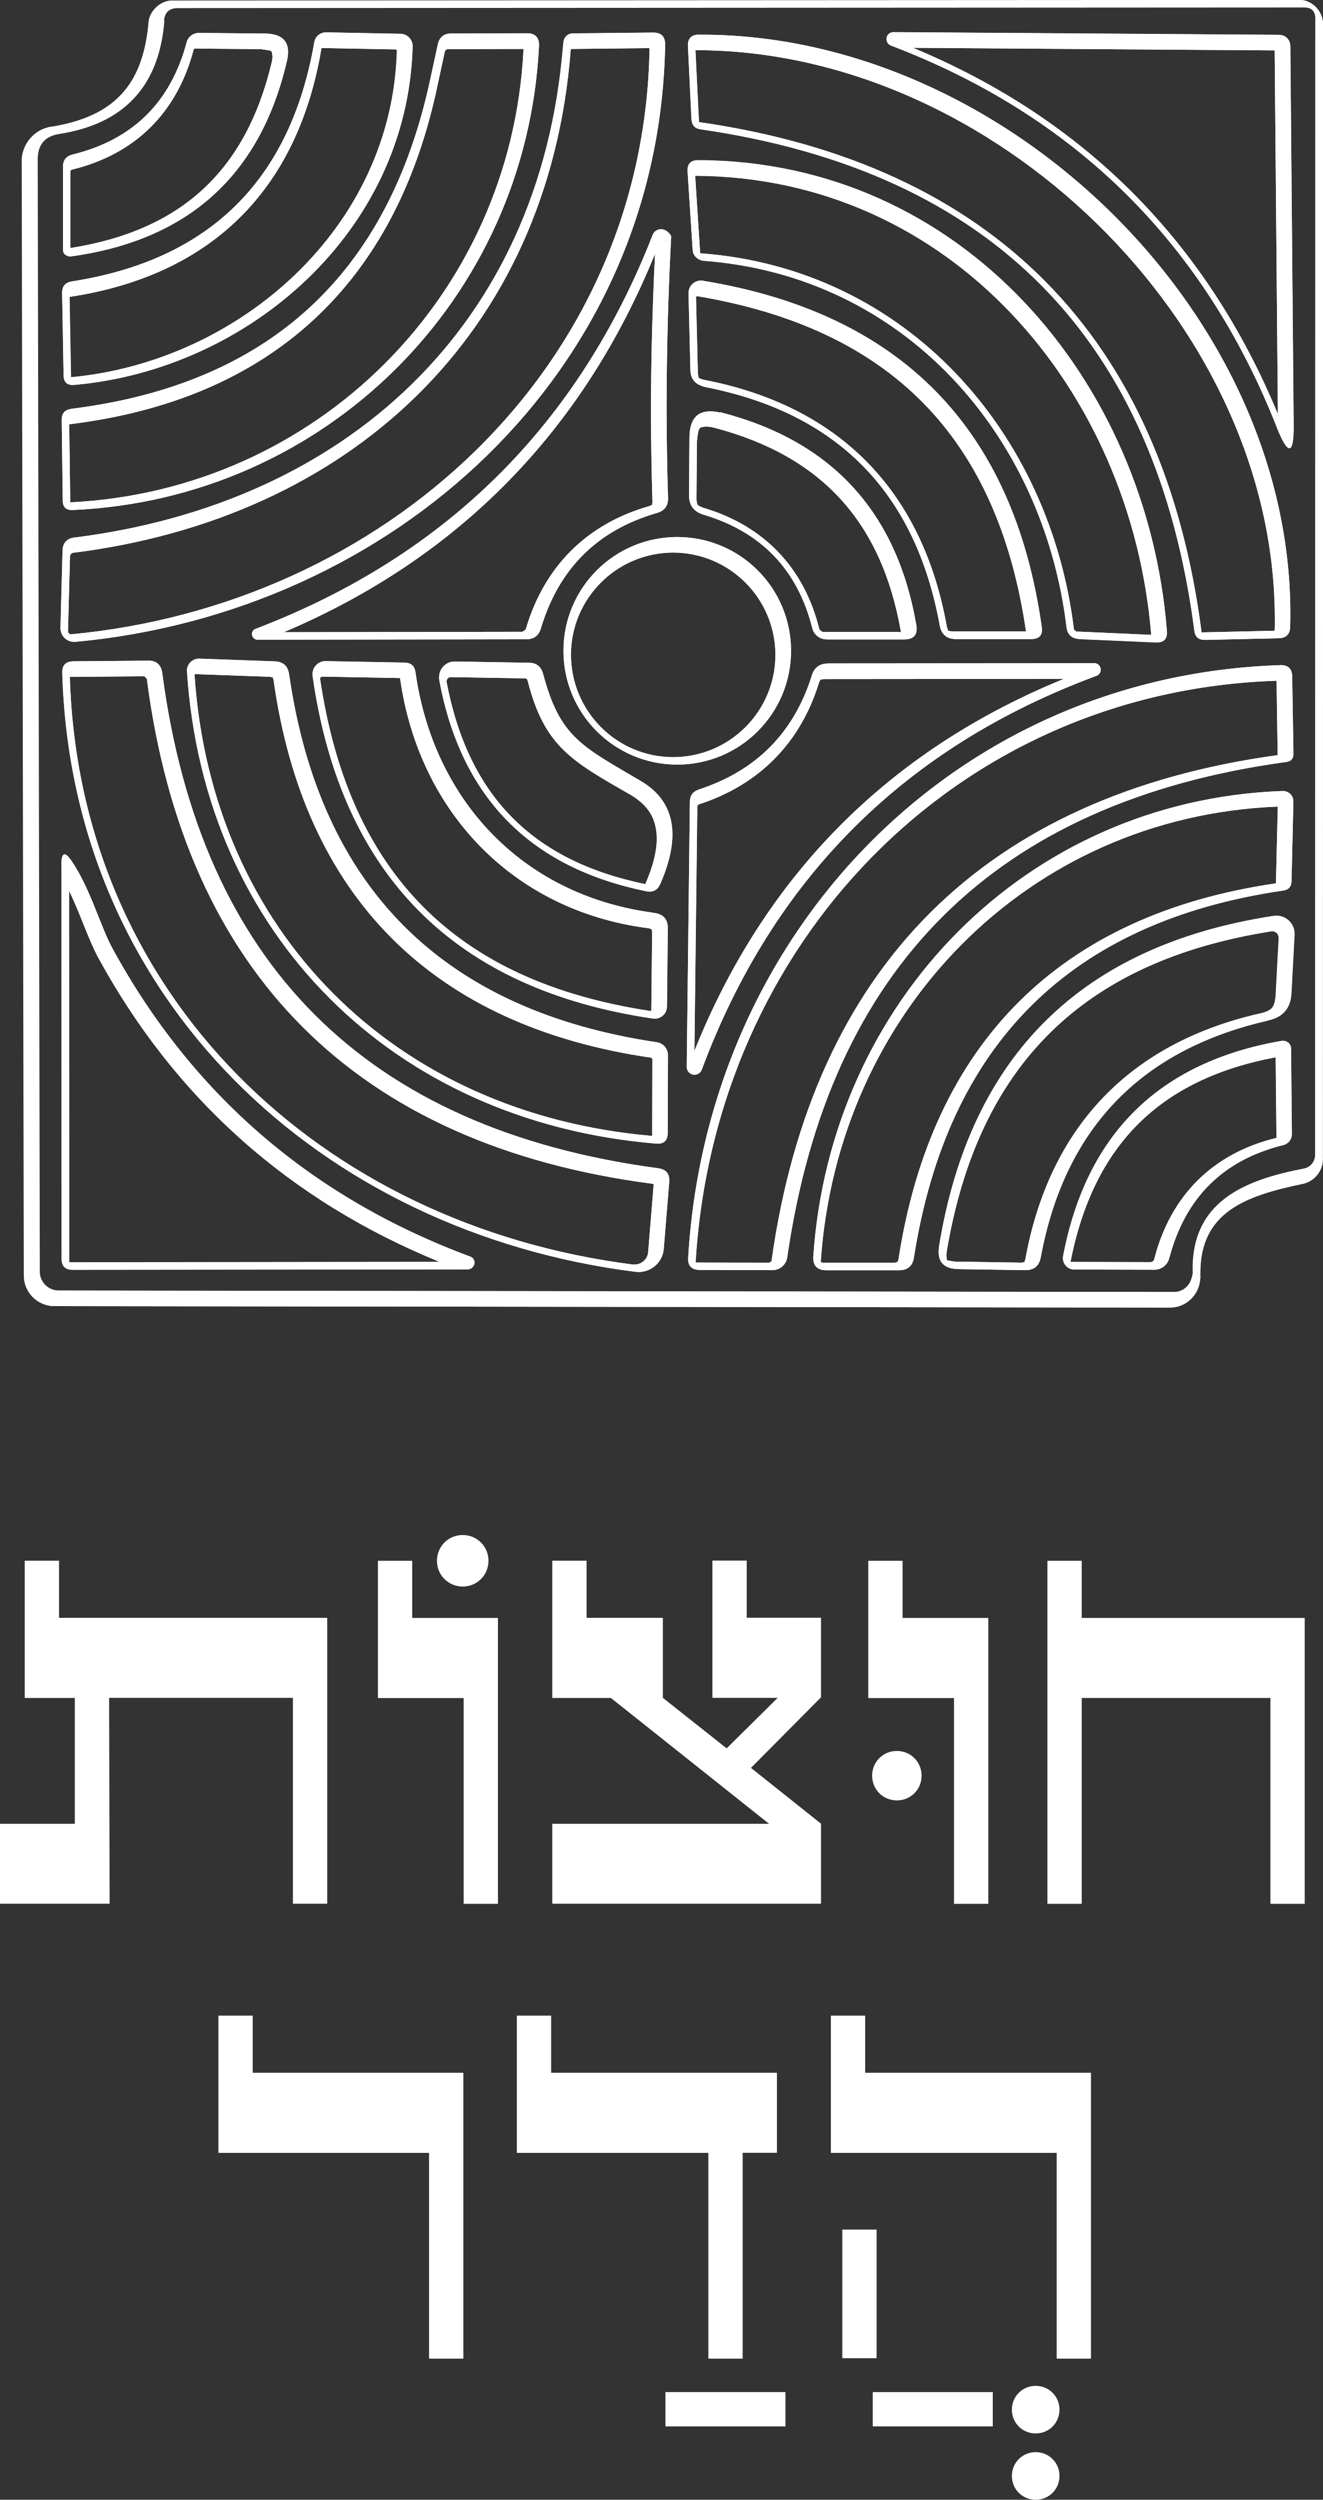
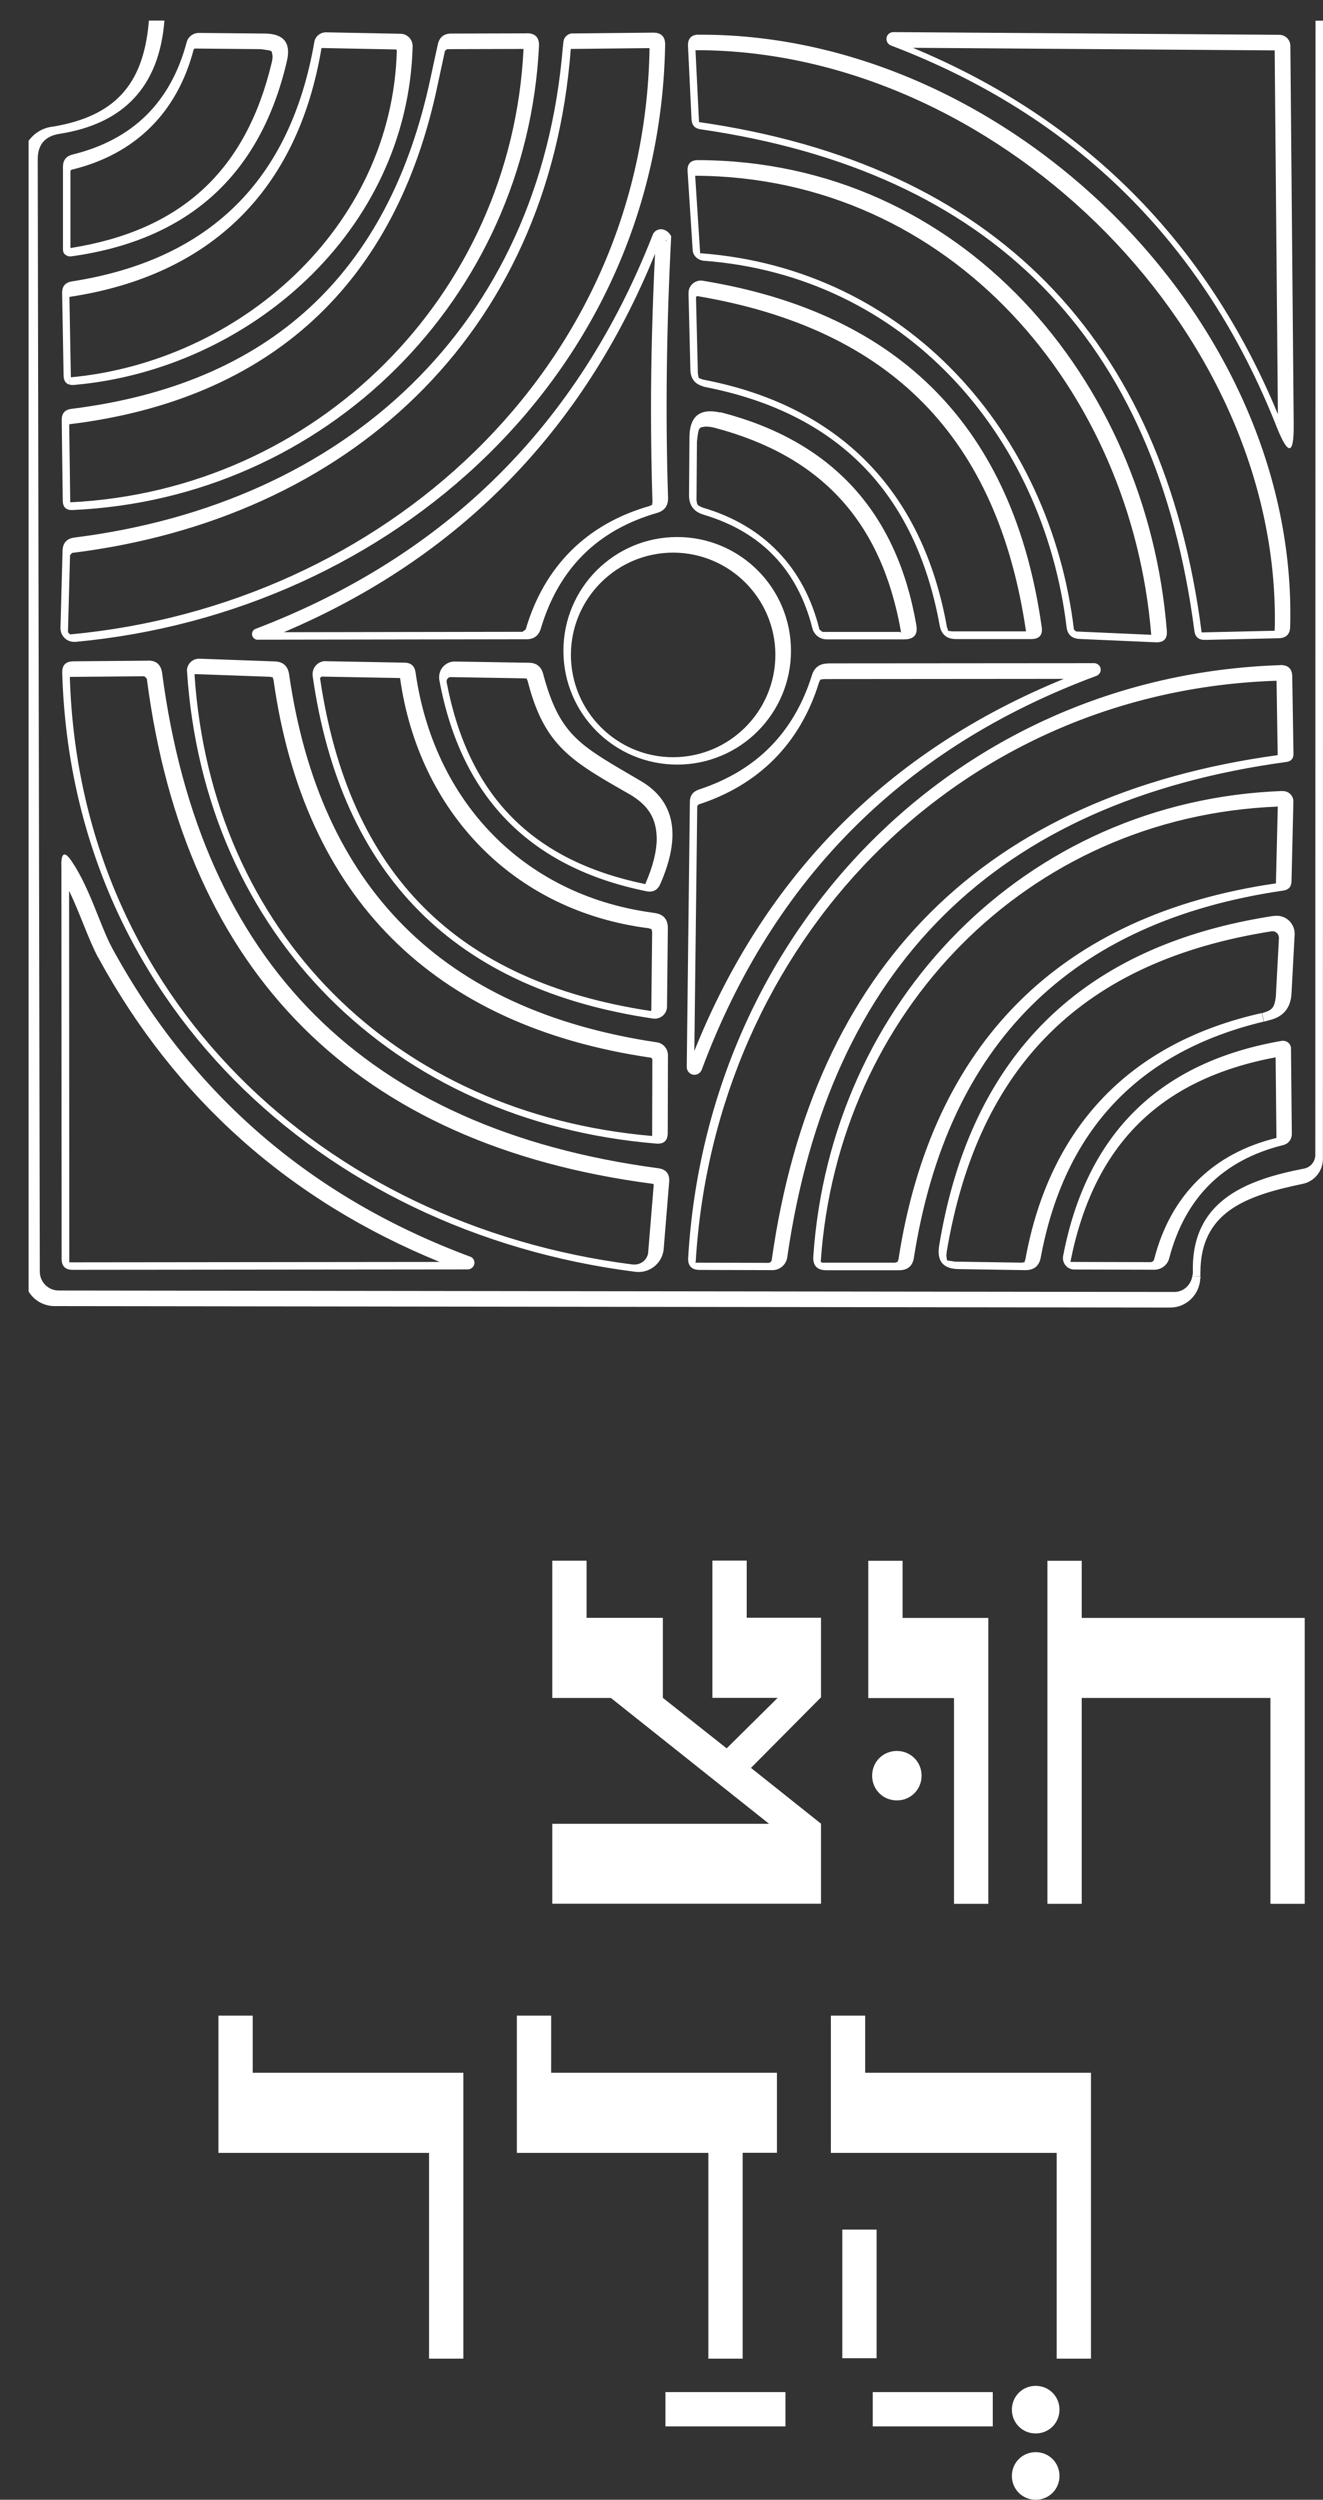
<svg xmlns="http://www.w3.org/2000/svg" id="Layer_2" data-name="Layer 2" viewBox="0 0 127.32 240.56">
  <rect x="0" y="0" width="127.32" height="240.56" fill="#333333" stroke="none" />
  <defs>
    <style>
      .cls-1 {
        fill: #fff;
        stroke-width: 0px;
      }
    </style>
  </defs>
  <g id="Layer_1-2" data-name="Layer 1">
-     <path class="cls-1" d="M0,175.51h7.2v-12.11H2.38v-13.21h3.3v5.5h25.81v27.51h-3.3v-19.81H10.5l.05,19.81H0v-7.7Z" />
-     <path class="cls-1" d="M42.05,150.2c0-1.38,1.1-2.48,2.48-2.48s2.48,1.1,2.48,2.48-1.1,2.48-2.48,2.48-2.48-1.1-2.48-2.48Z" />
    <g>
-       <path class="cls-1" d="M44.62,163.41h-8.25v-13.21h3.3v5.5h8.25v27.51h-3.3v-19.81Z" />
      <path class="cls-1" d="M53.15,175.51h20.86l-15.22-12.11h-5.64v-13.21h3.3v5.5h7.34v7.7l6.14,4.86,4.91-4.86h-6.28v-13.21h3.3v5.5h7.15v7.66l-6.74,6.79,6.74,5.37v7.7h-25.86v-7.7Z" />
      <path class="cls-1" d="M91.81,163.41h-8.25v-13.21h3.3v5.5h8.25v27.51h-3.3v-19.81ZM86.31,168.5c1.33,0,2.38,1.05,2.38,2.38s-1.05,2.38-2.38,2.38-2.38-1.05-2.38-2.38,1.05-2.38,2.38-2.38Z" />
      <path class="cls-1" d="M100.8,150.2h3.3v5.5h21.46v27.51h-3.3v-19.81h-18.16v19.81h-3.3v-33.01Z" />
    </g>
    <g>
      <path class="cls-1" d="M101.69,207.18h-21.73v-13.21h3.3v5.5h21.73v27.51h-3.3v-19.81ZM81.06,214.56h3.3v12.38h-3.3v-12.38Z" />
      <path class="cls-1" d="M83.99,230.2h11.55v3.3h-11.55v-3.3ZM99.67,229.6c1.28,0,2.29,1.01,2.29,2.29s-1.01,2.29-2.29,2.29-2.29-1.01-2.29-2.29,1.01-2.29,2.29-2.29ZM99.67,235.98c1.28,0,2.29,1.01,2.29,2.29s-1.01,2.29-2.29,2.29-2.29-1.01-2.29-2.29,1.01-2.29,2.29-2.29Z" />
      <path class="cls-1" d="M68.17,207.18h-18.43v-13.21h3.3v5.5h21.73v7.7h-3.3v19.81h-3.3v-19.81Z" />
      <path class="cls-1" d="M64.04,230.2h11.55v3.3h-11.55v-3.3Z" />
      <path class="cls-1" d="M41.29,207.18h-20.27v-13.21h3.3v5.5h20.27v27.51h-3.3v-19.81Z" />
    </g>
-     <path class="cls-1" d="M122.67,4.85l.31,35c-6.87-16.59-18.64-28.4-35.11-35.25l34.8.25ZM122.85,41.09c1.13,2.84,1.68,2.73,1.64-.32l-.32-36.34c0-.59-.48-1.07-1.07-1.07l-37.11-.26c-.37,0-.67.28-.68.65,0,.29.17.54.44.64,17.75,6.77,30.12,19.01,37.11,36.7M64.79,72.86c-5.43,0-9.83-4.41-9.84-9.85,0-5.43,4.41-9.83,9.84-9.84,5.43,0,9.83,4.41,9.84,9.84,0,5.44-4.41,9.84-9.84,9.85M76.13,62.63c0-6.05-4.9-10.95-10.95-10.95s-10.95,4.9-10.95,10.95,4.9,10.95,10.95,10.95,10.95-4.9,10.95-10.95M122.69,59.46c0,.4,0,.81-.02,1.21l-.03.03h0l-7.01.16c-3.66-28.39-20.06-45.05-48.37-49.11l-.34-6.92c.07,0,.18,0,.18,0,28.37.06,55.52,26.11,55.58,54.63M67.17,11.73h0s0,0,0,0M66.55,11.49c.03.55.31.87.85.95,28.02,4.06,43.87,20.14,47.54,48.25.07.61.41.9,1.03.89l7.08-.16c.71-.01,1.09-.38,1.11-1.09.81-29.8-27.39-57.16-56.93-56.99-.71.01-1.06.38-1.03,1.09l.34,7.07ZM38.21,4.83h0c-.44,17.1-15.19,29.96-31.37,31.47l-.14-7.72h0s0-.01,0-.01h0s0,0,0,0c13.62-2.06,21.96-10.29,24.24-23.95h0s0,0,0,0h.02s7.15.13,7.15.13l.08.08h0ZM6.84,36.48h0s0,0,0,0ZM30.25,4.04c-2.3,13.29-10.07,20.97-23.32,23.04-.65.1-.96.47-.95,1.13l.14,7.9c.01.52.21.82.6.91l-.05-.54h0l.05.54c.12.03.26.04.43.02,16.74-1.48,32.07-14.74,32.56-32.55.02-.66-.5-1.21-1.15-1.23l-7.17-.14c-.56,0-1.05.39-1.13.93M50.3,4.71h.08s0,.07,0,.07c-1.18,23.72-19.95,42.42-43.62,43.57l-.1-7.52c19.37-2.36,31.45-13.49,35.46-32.68,0,0,0,0,0,0h0c.21-.99.45-2.07.7-3.25l.2-.17,7.27-.02ZM6.85,39.35c-.61.08-.91.43-.91,1.05l.1,7.79c.01.62.33.92.95.89,24.33-1.07,43.67-20.29,44.88-44.64.04-.84-.36-1.25-1.19-1.24l-7.29.02c-.67.01-1.09.35-1.25,1.01-.26,1.19-.49,2.28-.71,3.28-4.01,18.86-15.53,29.46-34.58,31.83M54.92,4.71l7.54-.08.05.03v.02h0c-.53,30.95-25.67,53.57-55.74,56.37h0-.03l-.2-.21h0s0,0,0,0h0s.2-7.41.2-7.41l.19-.22h0c26.47-3.27,45.89-20.82,48-48.5M7.17,51.72c-.74.09-1.13.52-1.15,1.27l-.2,7.43c-.01.73.56,1.33,1.29,1.34.05,0,.1,0,.15,0,30.55-2.83,56.2-25.87,56.75-57.46.01-.78-.37-1.17-1.15-1.17l-7.71.08c-.48,0-.88.37-.91.85-.01.14-.04.27-.05.41l.57.04h0s-.57-.03-.57-.03c-2.21,27.02-21.02,43.98-47,47.25M6.53,60.84h0s0,0,0,0h0ZM18.72,64.93h0s.04-.06.04-.06h0l7.23.26h0c.43.12.17-.11.34.29h0c2.93,20.91,15.33,33.31,36.35,36.36h0l.11.14-.02,7.39c-24.74-2.13-42.39-19.58-44.05-44.39M64.26,109.01l.02-7.47c0-.62-.45-1.14-1.05-1.24-20.65-3.08-32.45-14.89-35.41-35.43-.12-.8-.59-1.21-1.4-1.23l-7.23-.26c-.64-.02-1.17.47-1.2,1.11,0,.04,0,.08,0,.13,1.66,25.35,19.86,43.32,45.13,45.43.75.07,1.13-.27,1.13-1.03M63.04,24.38c-.25,5.13-.39,10.17-.39,15.09,0,2.98.05,5.92.14,8.83h0v.04c-.08.35.08.17-.29.36h0c-6.04,1.72-10.13,5.82-11.91,11.88h0s-.31.22-.31.22h0l-22.97.04c16.82-7.14,28.8-19.36,35.74-36.45M64.04,23.17l.03-.02h.1l.03.03h-.16ZM24.66,60.49c-.29.07-.48.36-.4.66.07.27.33.45.61.41l25.79-.04c.71,0,1.17-.34,1.38-1.01,1.72-5.76,5.43-9.48,11.16-11.14.76-.21,1.12-.71,1.09-1.5-.26-8.06-.15-16.42.3-25.08.01-.02,0-.06-.02-.1-.19-.32-.44-.53-.77-.61-.42-.09-.84.13-.99.53-7.14,18.25-19.85,30.87-38.14,37.88M103.88,61.5c-.75-.04-1.17-.43-1.25-1.17-2.25-18.47-15.59-33.79-34.92-35.23-.13,0-.24-.04-.35-.09l.05-.63c19.92,1.48,33.66,17.3,35.94,36.2h0s0,.01,0,.01l.21.19,7.23.32c-1.93-23.61-19.3-44.07-43.89-44.18l.48,7.46h0s.02,0,.02,0l-.04.63c-.39-.16-.67-.52-.7-.94l-.49-7.57c-.04-.71.3-1.07,1.02-1.07,25.35.06,43.18,21.14,45.11,45.27.07.8-.3,1.17-1.09,1.13l-7.31-.32ZM60.9,121.69h0c-29.94-3.82-53.27-25.78-54.18-56.55l7.14-.06h.03l.24.23.96-.13-.96.13c3.67,28.39,20.18,44.88,48.67,48.61h0s0,0,0,0l.1.05v.07s-.53,6.46-.53,6.46h0s0,.04,0,.04c-.08.67-.66,1.15-1.31,1.15h-.17ZM63.87,120.3s0-.07.01-.11l.53-6.46c.05-.77-.3-1.2-1.07-1.3-28.11-3.77-44.02-19.65-47.72-47.66-.11-.81-.57-1.21-1.38-1.19l-7.15.06c-.75,0-1.12.38-1.09,1.13.91,31.36,24.76,53.77,55.15,57.62,1.33.17,2.55-.77,2.72-2.1M67.63,48.86h0c-.57-.25-.53-.21-.61-.81h0v-.02l.04-5.53h0c.16-1.48.2-1.35.84-1.45.24,0,.53.03.87.12,10.26,2.71,16.05,9.02,17.91,19.54h0s.02.19.02.19l-.1-.09h-7.46l-.29-.23h0c-1.46-5.95-5.35-10.01-11.23-11.73M79.55,61.54h7.45c.95,0,1.34-.47,1.18-1.4-1.88-10.86-8.12-17.67-18.73-20.43-.11-.03-.18-.01-.28-.03l-.11.42.11-.42c-1.84-.37-2.8.41-2.82,2.42l-.04,5.53c-.01.99.45,1.62,1.4,1.9,5.56,1.66,9.05,5.3,10.46,10.93.16.63.73,1.07,1.38,1.07M50.49,65.28c.35.08.13-.1.31.25,1.61,6.34,4.29,7.73,9.88,10.95l.56-.95-.55.95c1.78,1.08,2.5,2.32,2.53,4.22,0,1.18-.34,2.63-1.08,4.32h0s0,.06,0,.06h-.09c-10.85-2.26-16.99-8.52-19.07-19.44v-.07s0,0,0,0h0c0-.24.19-.41.38-.41h0l7.12.12h0ZM42.25,65.15c0,.1,0,.19.02.29,2.08,11.28,8.73,18.06,19.94,20.33.62.12,1.06-.11,1.32-.69,2.05-4.68,1.42-8-1.9-9.94-5.71-3.36-7.75-4.21-9.37-10.29-.19-.72-.65-1.07-1.38-1.07l-7.1-.12c-.83-.02-1.51.65-1.52,1.49M62.61,97.31c-18.72-2.83-29.05-13.22-31.82-32.02v-.03s.15-.15.15-.15l7.56.14c1.78,12.78,10.84,22.42,23.94,24.08h0c.34.17.21-.1.32.34v.02h0s-.08,7.54-.08,7.54h0s-.06.06-.06.06h0ZM38.52,65.26h0,0ZM64.17,97.02c0-.05.01-.1.01-.15l.08-7.53c.01-.86-.41-1.36-1.28-1.48-.11-.01-.21-.04-.33-.06l-.06.44.06-.44c-12.45-1.74-20.94-10.85-22.67-23.11-.09-.61-.44-.92-1.05-.93l-7.59-.14c-.69,0-1.26.55-1.27,1.24,0,.07,0,.13.01.2,2.74,19.16,13.66,30.15,32.76,32.96.64.09,1.24-.36,1.33-1M66.28,28.01c.11-.66.73-1.11,1.38-.99,19.05,3.12,29.91,14.23,32.6,33.33.11.75-.22,1.14-.99,1.15h-7.23c-.9.01-1.43-.43-1.6-1.32-2.34-12.81-9.87-20.46-22.6-22.94-.11-.02-.2-.07-.3-.1l.12-.6c13.09,2.49,21.13,10.67,23.47,23.83h0c.2.49-.02.3.47.4h7.14c-2.73-18.66-13.02-29.15-31.66-32.27h0s0,0,0,0h-.01s-.09.09-.09.09v.02s0,0,0,0h0s.18,7.35.18,7.35h0c.11.54-.02.38.5.58l-.12.6c-.7-.24-1.08-.74-1.1-1.54l-.18-7.35c0-.08,0-.16.02-.24M104.91,64.84v-.63.63s0,0,0,0ZM66.83,101.14l.28-23.57.11-.15h0c5.81-1.88,9.79-5.89,11.59-11.69h0s0-.02,0-.02c.2-.39.04-.28.49-.36h0l23.09-.02c-16.85,6.88-28.77,18.88-35.56,35.81M104.75,64.39s0,0,0,0h0ZM105.3,63.83l-25.61.02c-.81,0-1.33.39-1.56,1.15-1.73,5.51-5.35,9.17-10.87,10.97-.57.19-.86.58-.87,1.17l-.3,25.49c-.02.41.29.77.7.79.34.02.65-.19.76-.51,6.87-18.41,19.53-31.04,37.98-37.88.32-.12.49-.49.36-.81-.09-.24-.33-.41-.59-.41M86.47,121.24h0c-.15.3,0,.17-.32.28h-7.01l-.15-.08v-.08c1.64-23.92,19.88-42.79,43.98-43.74l-.18,7.39c-20.75,3.01-33.13,15.35-36.33,36.22M87.95,121.02c3.23-20.57,15.08-32.35,35.57-35.33.5-.08.76-.38.77-.89l.18-7.65c.02-.55-.41-1.01-.97-1.03-.03,0-.06,0-.08,0-24.74.91-43.49,20.3-45.15,44.78-.06.89.36,1.34,1.26,1.34h7.02c.81-.01,1.28-.42,1.4-1.21M111.07,121.19h0s0,0,0,0c-.04.16-.18.27-.36.27h0l-7.69-.02c2.22-11.26,8.59-17.6,19.75-19.7l.08,7.76c-6.12,1.48-10.2,5.54-11.77,11.68M122.75,101.29h0s0,0,0,0ZM112.53,121.08c1.53-5.83,5.19-9.46,10.99-10.89.47-.12.81-.55.81-1.05l-.08-8.24c0-.41-.34-.74-.76-.74-.04,0-.07,0-.11,0-11.8,2.03-18.82,8.93-21.07,20.71-.11.59.28,1.17.87,1.28.07.01.14.02.2.02l7.71.02c.68,0,1.27-.46,1.43-1.11M6.66,121.47l-.02-35.77c1.05,2.14,1.85,4.65,2.81,6.45l1.01-.55-1.01.55c7.43,13.63,18.45,23.4,32.85,29.28l-35.64.04ZM45.67,121.5c0-.26-.17-.5-.42-.58-15.27-5.68-26.75-15.58-34.44-29.68-1.15-2.13-2.12-5.73-3.87-8.32-.69-1.04-1.03-.93-1.03.32l.02,37.9c0,.7.35,1.05,1.05,1.05l38.04-.04c.35-.01.64-.3.64-.65M6.86,16.34h0c6.11-1.46,10.19-5.48,11.78-11.59h0s0,0,0,0l.1-.08h0l6.38.06h0c1.23.18.98.1,1.1.67,0,.16-.02.37-.08.62h0c-2.49,10.44-8.73,16.18-19.37,17.85v-7.41l.08-.11ZM6.06,16.07v7.92c0,.34.14.51.35.6l-.03-.22h0l.03.22c.13.06.25.11.45.08,11.28-1.56,18.2-7.83,20.75-18.79.41-1.74-.29-2.62-2.08-2.65l-6.38-.06c-.56,0-1.05.37-1.19.91-1.54,5.78-5.2,9.37-10.97,10.79-.62.15-.93.55-.93,1.19M127.3,111.53h0c0,1.18-.84,2.19-2,2.41h0c-5.52,1.15-9.78,2.74-9.8,8.53v.35s-.78.02-.78.02c.02-.13.07-.24.06-.38-.2-6.88,5.06-8.91,10.69-10,.63-.12,1.09-.67,1.09-1.32l.02-109.35c0-.72-.36-1.07-1.07-1.07l-108.41.06c-.81,0-1.25.41-1.32,1.24-.5,6.28-3.87,9.9-10.1,10.87-1.39.21-2.09,1.03-2.09,2.45l.2,107.04c0,1.01.82,1.82,1.82,1.82l107.36.14h.06c.86-.03,1.52-.67,1.68-1.5h.78v.04s0,.02,0,.02h0s0,.12,0,.12h-.02c-.07,1.55-1.31,2.81-2.89,2.81l-107.36-.14h0c-1.62,0-2.93-1.32-2.93-2.93h0s-.2-107.04-.2-107.04h0c-.11-1.8,1.23-3.38,3.02-3.55h0c5.86-1,8.61-3.97,9.17-9.86h0c0-1.21,1.2-2.36,2.42-2.26l108.42-.06h0c1.11,0,2.18,1.07,2.18,2.18l-.02,109.35ZM98.66,122.23l-6.4-.1c-1.5-.02-2.13-.76-1.88-2.25,3-18.33,13.73-28.91,32.19-31.74.11-.02.23-.02.34-.02.95.05,1.68.86,1.64,1.82l-.3,5.65c-.08,1.42-.81,2.28-2.18,2.59-.16.04-.29.09-.45.13l-.19-.82c1-.31,1.18-.52,1.32-1.57l.3-5.65h0s0-.02,0-.02c0-.34-.27-.62-.59-.63h0s0,0,0,0h-.02s-.08,0-.08,0h0s0,0,0,0c-18.1,2.85-28.26,12.87-31.26,30.83h0s-.04.4-.04.4c.14.57-.17.38.83.56h0l6.4.1h.02c.43-.1.18.12.36-.32h0s0,0,0,0c2.32-12.77,10.1-20.88,22.75-23.7l.19.82c-12.01,2.88-19.18,10.43-21.46,22.69-.15.84-.65,1.25-1.5,1.23M74.28,121.23h0c-.02.16-.16.28-.33.28l-6.98-.02h0l-.03.04v-.07s0,0,0,0h0c1.83-30.6,24.99-54.93,55.9-55.95h.01s0,0,0,0l.11,7.16c-28.18,3.87-44.7,20.33-48.7,48.57M75.76,121c4.04-27.97,20.06-43.86,48.06-47.68.43-.07.65-.32.65-.77l-.12-7.45c-.01-.74-.4-1.11-1.15-1.09-31.5,1.03-55.13,25.87-56.97,56.99-.06.81.32,1.21,1.13,1.21l6.98.02c.71,0,1.32-.53,1.42-1.23" />
    <path class="cls-1" d="M103.01,121.45c2.22-11.26,8.59-17.6,19.75-19.7l.08,7.76c-6.12,1.48-10.2,5.54-11.77,11.68h0s0,0,0,0c-.04.16-.18.27-.36.27h0l-7.7-.02ZM123.49,100.16s-.07,0-.11,0c-11.8,2.03-18.82,8.93-21.07,20.71-.11.59.28,1.17.87,1.28.07.01.14.02.2.02l7.71.02c.68,0,1.27-.46,1.43-1.11,1.53-5.83,5.19-9.46,10.99-10.89.48-.12.81-.55.81-1.05l-.08-8.24c0-.41-.34-.74-.75-.74h-.01M122.57,88.14c-18.46,2.83-29.19,13.42-32.19,31.74-.24,1.49.39,2.23,1.88,2.25l6.4.1c.85.01,1.35-.4,1.5-1.23,2.28-12.26,9.45-19.81,21.46-22.69l-.19-.82c-12.65,2.82-20.43,10.93-22.75,23.7h0s0,0,0,0c-.12.3-.05.29-.12.29-.03,0-.1,0-.24.03h-.02l-6.4-.1h0c-1.01-.17-.7.01-.83-.56l.04-.4h0c3.01-17.96,13.16-27.98,31.27-30.83h0s.08,0,.08,0h.03s0,0,0,0c.32.01.59.29.59.63v.03s0,0,0,0l-.3,5.65c-.14,1.05-.32,1.27-1.32,1.57l.19.82c.15-.04.29-.09.45-.13,1.38-.31,2.11-1.17,2.19-2.59l.3-5.65c.05-.96-.69-1.78-1.64-1.82-.02,0-.05,0-.07,0-.09,0-.19,0-.28.02M6.64,85.71c1.05,2.15,1.85,4.65,2.81,6.45l1.02-.55-1.01.55c7.43,13.63,18.45,23.4,32.85,29.28l-35.64.04-.02-35.77ZM5.91,83.24l.02,37.9c0,.7.35,1.06,1.05,1.06l38.04-.04c.36-.01.64-.3.64-.65,0-.26-.17-.5-.42-.58-15.27-5.68-26.75-15.58-34.44-29.68-1.15-2.13-2.13-5.73-3.87-8.32-.31-.47-.55-.7-.72-.7-.21,0-.31.34-.31,1.03M78.99,121.44v-.08c1.64-23.92,19.88-42.79,43.98-43.74l-.18,7.39c-20.75,3.01-33.13,15.35-36.33,36.22h0c-.15.3,0,.17-.32.28h-7.01l-.15-.08ZM123.42,76.12c-24.74.91-43.49,20.3-45.15,44.78-.06.89.36,1.34,1.26,1.34h7.02c.81-.01,1.28-.42,1.4-1.21,3.23-20.57,15.08-32.35,35.57-35.33.5-.08.76-.38.77-.89l.18-7.65c.02-.55-.41-1.01-.97-1.03-.01,0-.03,0-.04,0-.01,0-.03,0-.04,0M66.95,121.46h0s0,0,0,0c1.82-30.59,24.98-54.93,55.89-55.95h.01s0,0,0,0l.11,7.16c-28.18,3.87-44.7,20.33-48.69,48.57h0c-.02.16-.16.29-.33.29l-6.98-.02h0l-.03.04v-.08ZM123.2,64.01c-31.5,1.04-55.13,25.88-56.97,56.99-.06.81.32,1.21,1.13,1.21l6.98.02c.71,0,1.32-.53,1.42-1.23,4.04-27.97,20.06-43.86,48.07-47.68.43-.07.65-.32.65-.77l-.12-7.45c-.01-.73-.38-1.1-1.12-1.1h-.04M67.11,77.57l.11-.15c5.81-1.88,9.78-5.89,11.58-11.69h0s0-.02,0-.02c.2-.39.04-.28.49-.36h0l23.09-.02c-16.85,6.88-28.77,18.88-35.56,35.81l.28-23.57ZM104.91,64.22v.63s0,0,0,0v-.63ZM79.69,63.85c-.81,0-1.33.39-1.56,1.15-1.73,5.51-5.35,9.17-10.87,10.98-.57.19-.86.58-.87,1.17l-.3,25.49c-.02.41.29.77.7.79.34.02.64-.19.75-.51,6.87-18.41,19.53-31.04,37.98-37.88.32-.12.49-.49.37-.81-.09-.24-.33-.41-.59-.41l-25.61.02ZM62.05,85.07c-10.85-2.25-16.99-8.5-19.07-19.43v-.07s0,0,0,0h0c0-.24.19-.41.38-.41h0l7.12.12h0c.11.03.17.03.19.02.05,0,0,0,.11.23,1.61,6.34,4.29,7.74,9.88,10.95l.56-.95-.55.95c1.78,1.08,2.5,2.32,2.53,4.22,0,1.18-.34,2.63-1.08,4.32h0s0,.06,0,.06h-.09ZM43.75,63.66c-.81,0-1.48.66-1.49,1.49,0,.1,0,.2.02.29,2.08,11.28,8.72,18.06,19.94,20.33.62.12,1.06-.11,1.32-.69,2.05-4.68,1.42-8-1.9-9.94-5.71-3.36-7.75-4.21-9.37-10.29-.19-.71-.65-1.07-1.38-1.07l-7.11-.12h-.03M38.53,65.26h0,0ZM30.8,65.29v-.03s.14-.15.14-.15l7.56.14c1.78,12.78,10.84,22.42,23.94,24.08.35.17.21-.1.32.34v.02s0,0,0,0l-.08,7.54h0s0,0,0,0l-.06.06h0c-18.72-2.83-29.05-13.23-31.82-32.02M31.33,63.62c-.68,0-1.24.55-1.25,1.24,0,.07,0,.13.01.2,2.74,19.16,13.66,30.15,32.76,32.96.64.09,1.24-.36,1.33-1,0-.05.01-.1.01-.15l.08-7.53c.01-.86-.41-1.36-1.28-1.48-.11-.01-.22-.04-.33-.05l-.06.44.06-.44c-12.45-1.74-20.94-10.85-22.67-23.11-.09-.61-.44-.92-1.05-.93l-7.59-.14h-.02M60.9,121.69h0c-29.94-3.82-53.27-25.77-54.18-56.55l7.14-.06h.03l.24.23.96-.13-.96.13c3.67,28.39,20.18,44.88,48.67,48.61h.01s.1.05.1.05v.07s-.53,6.46-.53,6.46h0s0,.04,0,.04c-.08.67-.66,1.15-1.31,1.15h-.17ZM14.23,63.58l-7.15.06c-.76,0-1.12.38-1.09,1.13.91,31.36,24.76,53.77,55.15,57.62,1.33.17,2.55-.77,2.72-2.1,0-.04,0-.07.01-.11l.53-6.46c.05-.77-.3-1.2-1.08-1.3-28.11-3.77-44.02-19.65-47.72-47.66-.11-.79-.55-1.19-1.33-1.19h-.05M18.72,64.93h0s.04-.06.04-.06h0l7.22.26h0c.15.04.22.04.25.04.05,0-.02,0,.09.25,2.93,20.92,15.33,33.31,36.35,36.37h0l.11.14-.02,7.39c-24.74-2.13-42.39-19.58-44.04-44.39M18,64.49s0,.08,0,.13c1.66,25.35,19.86,43.33,45.13,45.43.75.07,1.13-.27,1.13-1.03l.02-7.47c0-.62-.45-1.15-1.05-1.24-20.65-3.08-32.45-14.89-35.41-35.43-.12-.79-.59-1.21-1.4-1.23l-7.23-.26s-.03,0-.04,0c-.62,0-1.13.49-1.16,1.11M6.53,60.84h0s0,0,0,0ZM54.94,63.02c.01-5.44,4.41-9.83,9.84-9.84,5.43.01,9.83,4.41,9.84,9.84-.01,5.44-4.41,9.84-9.84,9.85-5.43,0-9.83-4.41-9.84-9.85M54.22,62.63c0,6.05,4.9,10.95,10.95,10.95s10.95-4.9,10.95-10.95-4.9-10.95-10.95-10.95-10.95,4.9-10.95,10.95M67.03,48.05v-.02h0s.04-5.53.04-5.53h0c.16-1.48.2-1.35.84-1.45.24,0,.53.03.87.12,10.26,2.71,16.04,9.02,17.91,19.54h0s.02.19.02.19l-.1-.09h-7.46l-.29-.23h0c-1.46-5.95-5.35-10.01-11.23-11.73h0c-.57-.25-.53-.21-.61-.81M66.35,42.1l-.04,5.53c-.01.99.45,1.62,1.4,1.9,5.56,1.66,9.05,5.31,10.47,10.93.16.63.73,1.07,1.38,1.07h7.45c.95,0,1.34-.46,1.17-1.4-1.88-10.86-8.12-17.67-18.73-20.43-.11-.03-.18,0-.28-.03l-.11.42.11-.42c-.29-.06-.57-.09-.82-.09-1.31,0-1.99.82-2,2.51M66.99,28.61h0s0-.03,0-.03l.08-.09h.01s0,0,0,0h0c18.64,3.13,28.93,13.62,31.66,32.27h-7.14c-.49-.1-.27.09-.47-.4-2.34-13.16-10.39-21.33-23.47-23.83l-.12.6.12-.6c-.52-.2-.39-.04-.5-.58h0s-.18-7.35-.18-7.35ZM66.28,28.01c-.01.08-.02.16-.02.24l.18,7.35c.02.8.4,1.31,1.1,1.54.1.03.18.08.3.1,12.73,2.48,20.26,10.13,22.59,22.94.16.89.69,1.33,1.6,1.32h7.23c.77-.01,1.1-.4.99-1.15-2.69-19.1-13.55-30.21-32.6-33.33-.07-.01-.13-.02-.2-.02-.57,0-1.08.42-1.18,1.01M63.04,24.38c-.25,5.13-.39,10.17-.39,15.09,0,2.98.05,5.92.14,8.83h0v.04c-.08.35.08.17-.29.36h0c-6.04,1.72-10.14,5.82-11.91,11.88h0s-.31.22-.31.22h0l-22.97.04c16.82-7.14,28.8-19.36,35.74-36.45M64.04,23.17l.03-.02h.1l.03.03h-.16ZM62.81,22.61c-7.14,18.25-19.85,30.87-38.14,37.88-.29.07-.48.36-.4.66.07.27.33.45.6.41l25.79-.04c.71,0,1.17-.34,1.38-1.01,1.71-5.76,5.43-9.48,11.16-11.14.76-.21,1.12-.71,1.09-1.5-.26-8.06-.15-16.42.3-25.08.01-.02,0-.06-.02-.1-.19-.32-.44-.53-.77-.61-.06-.01-.13-.02-.19-.02-.35,0-.68.21-.8.55M66.17,16.49l.49,7.57c.02.43.31.78.7.94l.04-.63h-.02s0,0,0,0l-.48-7.46c24.6.11,41.96,20.57,43.89,44.18l-7.23-.32-.21-.19h0c-2.28-18.91-16.03-34.73-35.94-36.21l-.05.63c.11.04.23.08.35.09,19.33,1.44,32.68,16.76,34.93,35.23.08.74.5,1.13,1.25,1.17l7.31.32c.8.04,1.16-.34,1.09-1.13-1.92-24.13-19.76-45.21-45.11-45.27-.72,0-1.05.36-1.01,1.07M67.17,11.73h0s0,0,0,0M67.27,11.75l-.34-6.92c.07,0,.18,0,.18,0,28.37.05,55.52,26.11,55.58,54.63,0,.4,0,.81-.02,1.21l-.02.03h0l-7.01.16c-3.66-28.39-20.06-45.05-48.37-49.11M67.24,3.33c-.71.01-1.06.38-1.03,1.09l.34,7.07c.03.55.31.87.85.95,28.02,4.06,43.87,20.15,47.54,48.25.07.61.41.9,1.03.89l7.08-.16c.71-.01,1.09-.38,1.11-1.09.81-29.71-27.23-56.99-56.67-56.99-.09,0-.17,0-.26,0M6.66,40.83c19.37-2.36,31.45-13.49,35.46-32.68h0c.21-.99.45-2.07.7-3.25l.2-.17,7.28-.02h.03s.05,0,.05,0c0,0,0,.06,0,.06-1.18,23.72-19.95,42.42-43.62,43.57l-.1-7.52ZM50.68,3.21l-7.29.02c-.67.01-1.09.35-1.25,1.01-.26,1.19-.49,2.28-.71,3.28-4.01,18.86-15.53,29.46-34.58,31.83-.61.08-.91.43-.91,1.05l.1,7.79c.01.62.33.92.95.89,24.33-1.07,43.67-20.29,44.88-44.64.04-.82-.35-1.24-1.16-1.24h-.04M6.78,16.45l.08-.11h0c6.11-1.46,10.19-5.48,11.78-11.59h0s0,0,0,0l.1-.08h0l6.38.06h0c1.23.18.99.1,1.11.67,0,.16-.02.37-.08.62h0c-2.49,10.44-8.73,16.17-19.37,17.85v-7.41ZM19.13,3.17c-.55,0-1.04.38-1.17.91-1.54,5.78-5.2,9.37-10.97,10.79-.62.15-.93.54-.93,1.19v7.92c0,.34.14.51.35.6l-.03-.21h0l.03.22c.13.06.25.11.45.08,11.28-1.56,18.2-7.83,20.75-18.79.41-1.74-.29-2.62-2.08-2.65l-6.38-.06h-.02M54.92,4.71l7.54-.08.05.03v.02s0,0,0,0c-.53,30.95-25.67,53.57-55.74,56.37h-.03l-.2-.21h0s0,0,0,0l.2-7.41.19-.22h0c26.47-3.27,45.89-20.82,48-48.5M55.13,3.21c-.48,0-.88.37-.91.85-.01.14-.04.27-.05.41l.57.04h0s-.57-.03-.57-.03c-2.21,27.03-21.02,43.98-47,47.25-.74.09-1.13.52-1.15,1.27l-.2,7.43c-.01.73.56,1.33,1.29,1.34.05,0,.1,0,.15,0,30.55-2.83,56.2-25.87,56.75-57.46.01-.78-.37-1.17-1.15-1.17l-7.71.08ZM6.7,28.57h0c13.62-2.06,21.96-10.29,24.24-23.95h0s0,0,0,0h.02s7.15.14,7.15.14l.08.08h0c-.44,17.11-15.19,29.96-31.37,31.47l-.14-7.72h0v-.02h0s0,0,0,0ZM31.37,3.11c-.55,0-1.03.39-1.12.93-2.3,13.29-10.07,20.97-23.32,23.04-.65.1-.96.47-.95,1.13l.14,7.9c0,.52.21.83.6.91l-.05-.54h.01l.05.54c.12.03.26.04.43.02,16.74-1.48,32.07-14.74,32.55-32.56.02-.66-.49-1.21-1.15-1.23l-7.17-.14h-.02M87.87,4.6l34.8.25.31,35.01c-6.87-16.59-18.64-28.4-35.11-35.25M85.97,3.09c-.36,0-.66.29-.66.65,0,.29.17.54.44.64,17.75,6.77,30.12,19.01,37.11,36.7,1.13,2.84,1.68,2.73,1.64-.32l-.32-36.34c0-.59-.48-1.07-1.07-1.07l-37.11-.26h-.02M14.33,1.99c-.02.11-.03.22-.03.32h0c-.56,5.9-3.31,8.87-9.16,9.87h0c-.99.09-1.85.62-2.39,1.38v110.72c.51.85,1.44,1.41,2.51,1.41h0l107.36.14c1.57,0,2.82-1.26,2.89-2.81h.02s0-.12,0-.12h0s0-.02,0-.02v-.04h-.79c-.15.82-.82,1.46-1.67,1.49h-.06l-107.36-.14c-1.01,0-1.82-.82-1.82-1.82l-.2-107.04c0-1.42.7-2.23,2.09-2.45,6.23-.97,9.6-4.59,10.1-10.87,0,0,0-.02,0-.03h-1.47ZM126.6,1.99l-.02,109.15c0,.65-.46,1.2-1.09,1.32-5.63,1.09-10.89,3.12-10.69,10,0,.13-.04.25-.06.38l.78-.02v-.35c.01-5.79,4.27-7.38,9.79-8.53h0c1.16-.21,2-1.23,2-2.41l.02-109.35c0-.06,0-.13-.01-.19h-.71Z" />
  </g>
</svg>